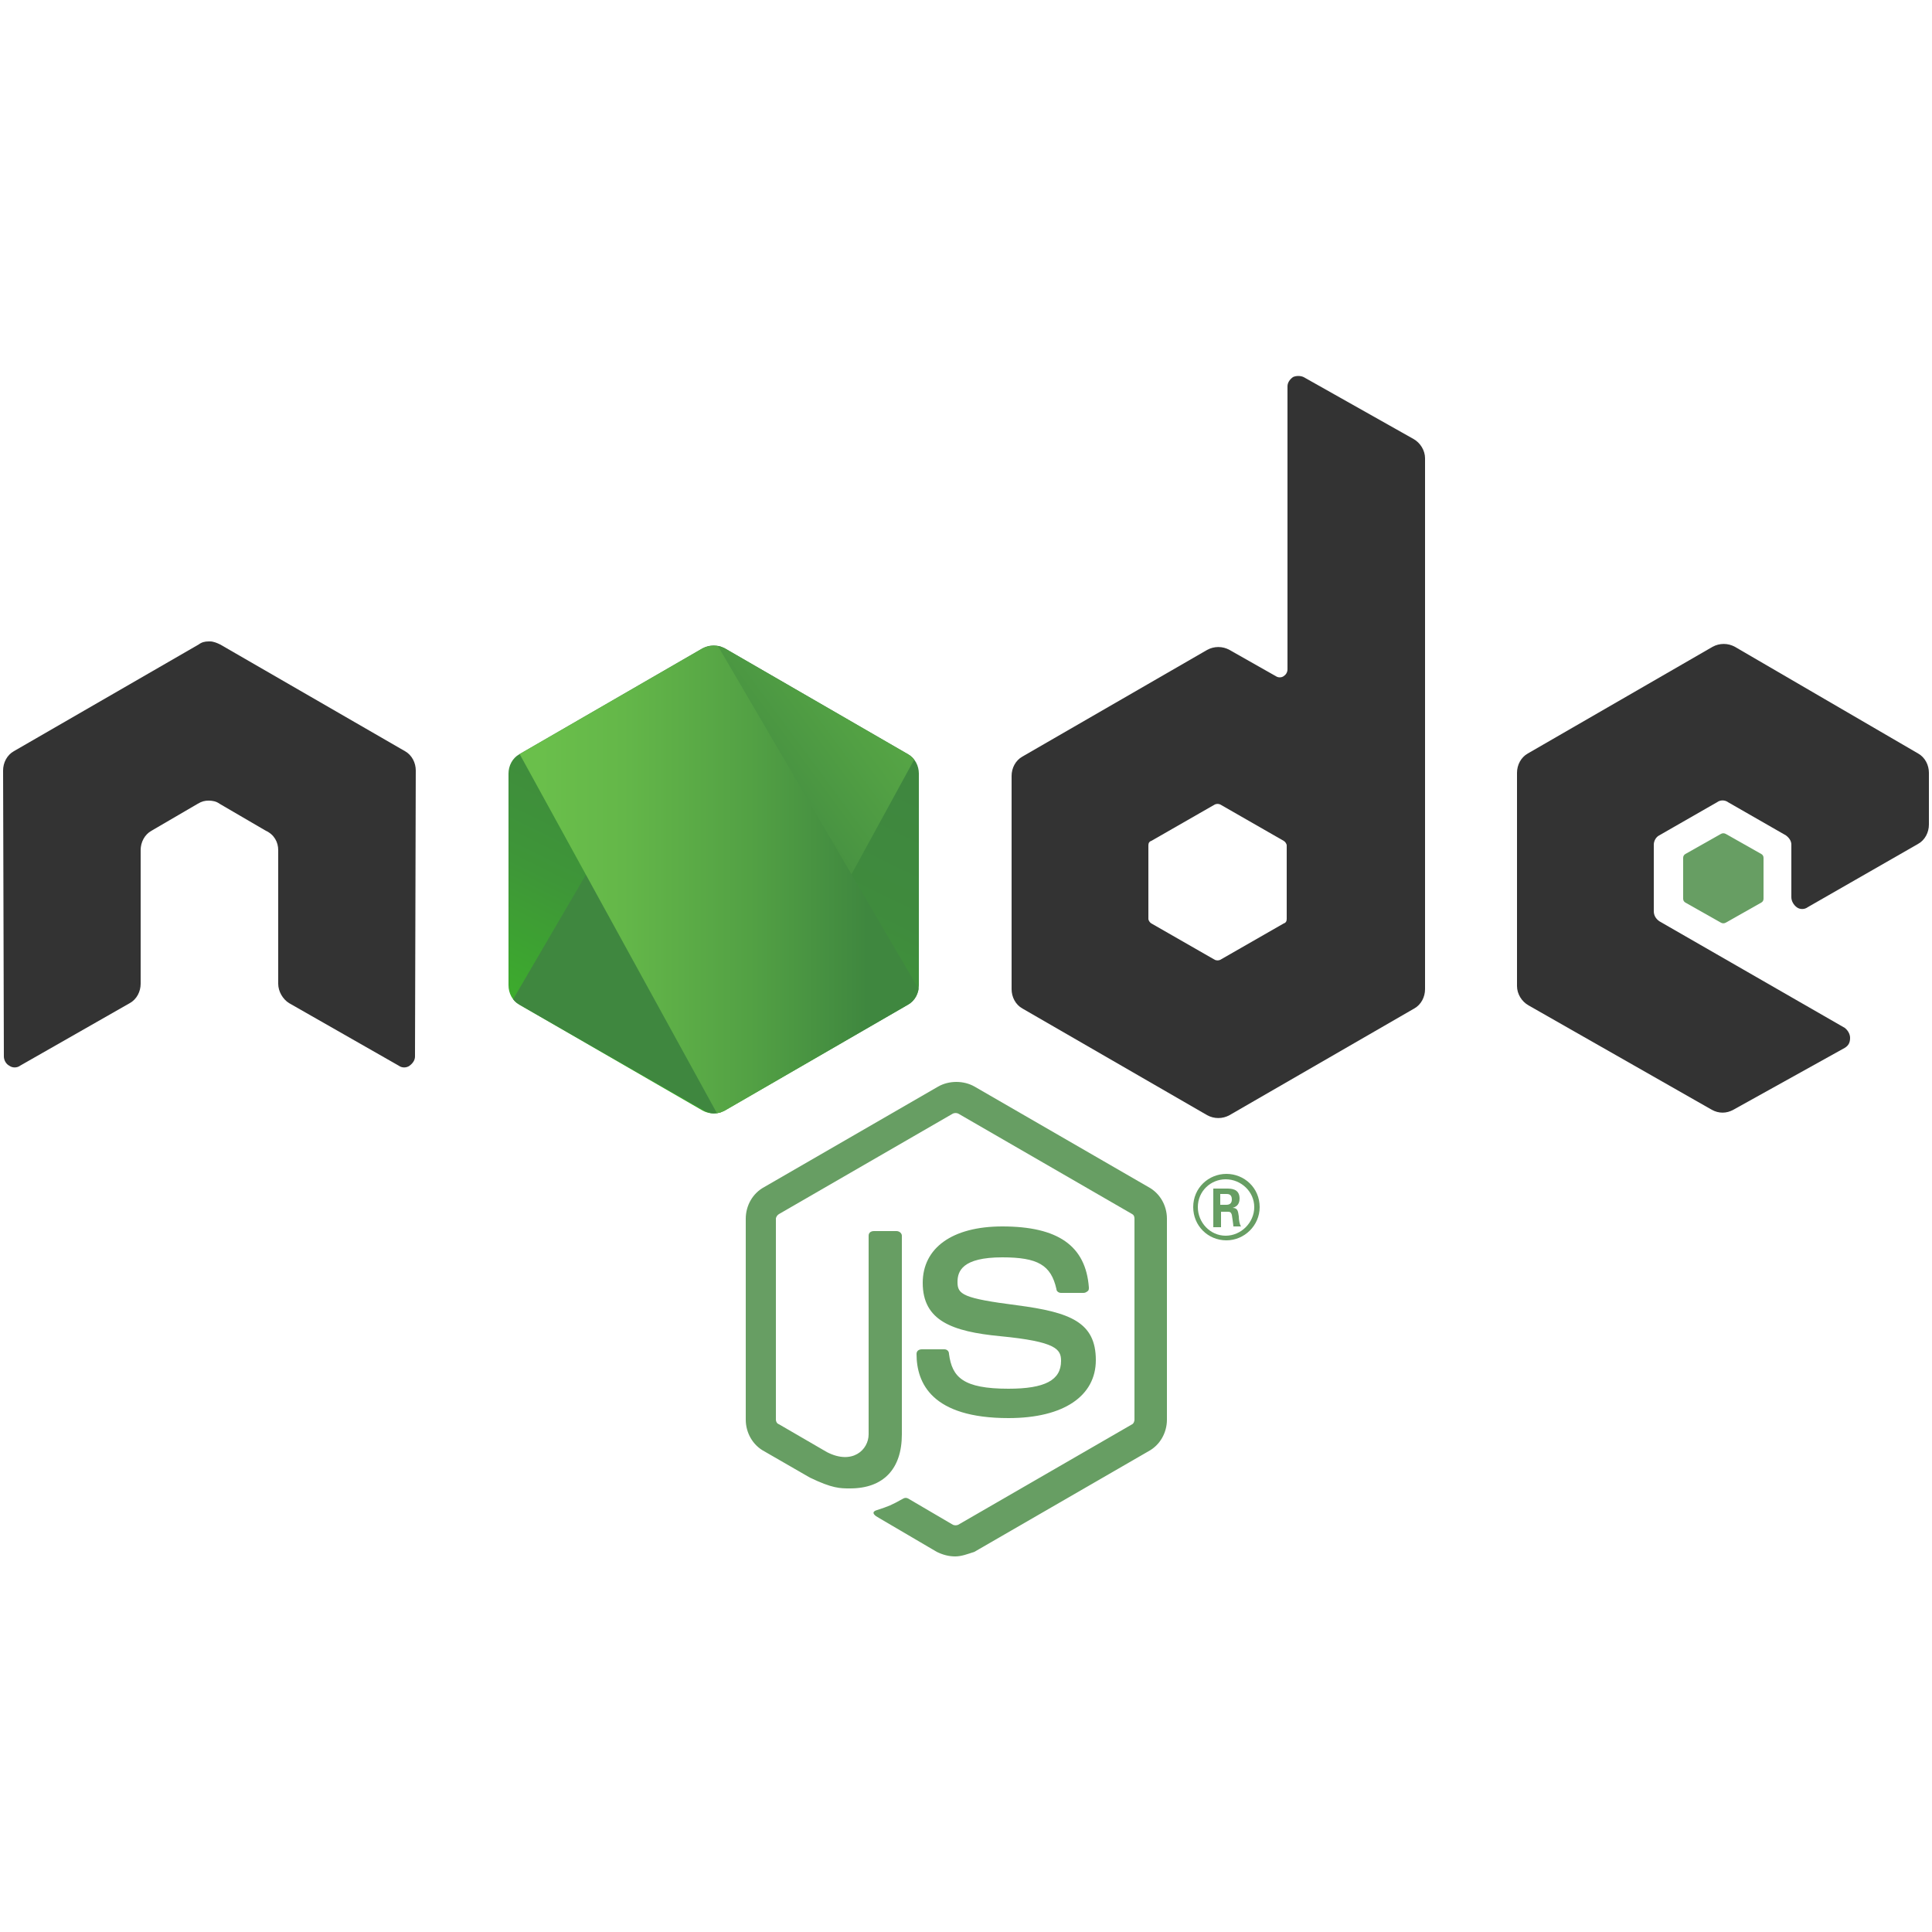
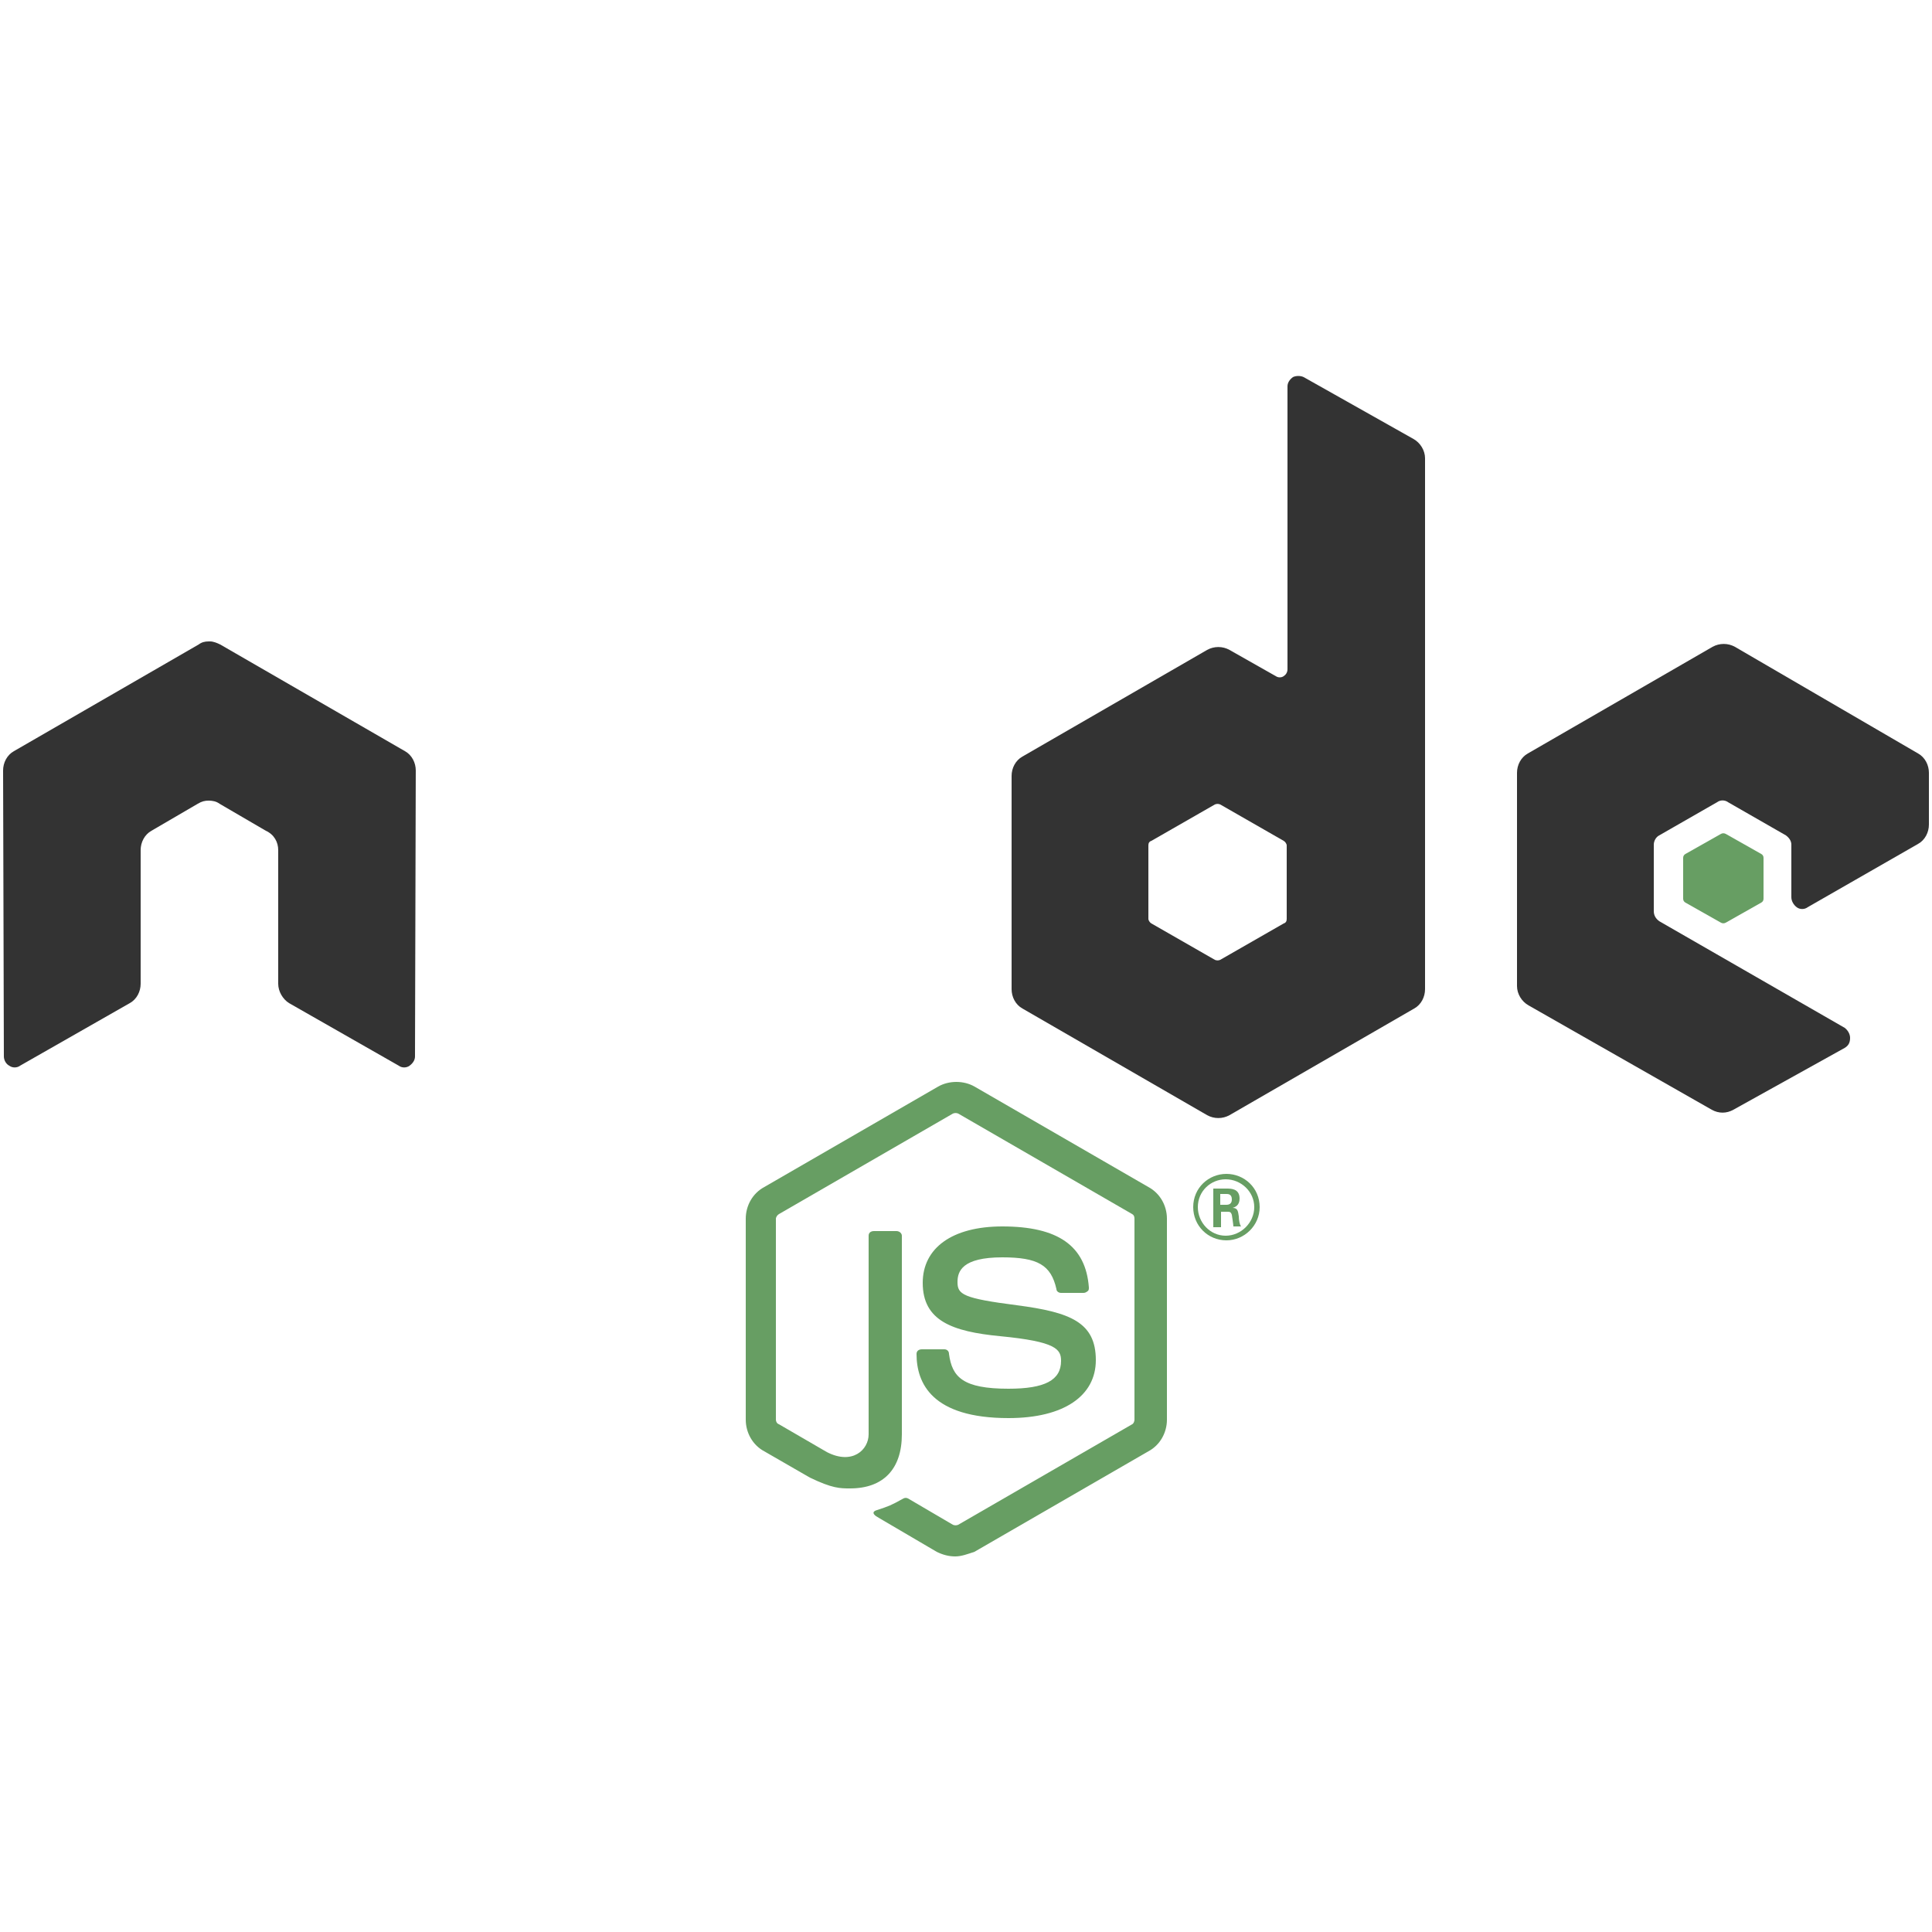
<svg xmlns="http://www.w3.org/2000/svg" xmlns:xlink="http://www.w3.org/1999/xlink" version="1.1" id="Layer_1" x="0px" y="0px" viewBox="0 0 250 250" style="enable-background:new 0 0 250 250;" xml:space="preserve">
  <style type="text/css">
	.st0{fill:#679E63;}
	.st1{fill-rule:evenodd;clip-rule:evenodd;fill:#333333;}
	.st2{fill-rule:evenodd;clip-rule:evenodd;fill:#679E63;}
	.st3{clip-path:url(#XMLID_5_);}
	.st4{fill:none;}
	.st5{fill:url(#SVGID_1_);}
	.st6{fill:url(#SVGID_2_);}
	.st7{fill:url(#SVGID_3_);}
	.st8{fill:url(#SVGID_4_);}
	.st9{fill:url(#SVGID_5_);}
	.st10{fill:url(#SVGID_6_);}
</style>
  <g>
    <g>
      <path class="st0" d="M123.6,201.4c-0.8,0-1.6-0.2-2.4-0.6l-7.5-4.4c-1.1-0.6-0.6-0.9-0.2-1c1.5-0.5,1.8-0.6,3.4-1.5    c0.2-0.1,0.4-0.1,0.6,0l5.8,3.4c0.2,0.1,0.5,0.1,0.7,0l22.5-13c0.2-0.1,0.3-0.4,0.3-0.6v-26c0-0.3-0.1-0.5-0.3-0.6l-22.5-13    c-0.2-0.1-0.5-0.1-0.7,0l-22.5,13c-0.2,0.1-0.4,0.4-0.4,0.6v26c0,0.2,0.1,0.5,0.4,0.6l6.2,3.6c3.3,1.7,5.4-0.3,5.4-2.3v-25.7    c0-0.4,0.3-0.6,0.7-0.6h2.9c0.4,0,0.7,0.3,0.7,0.6v25.7c0,4.5-2.4,7-6.7,7c-1.3,0-2.3,0-5.2-1.4l-5.9-3.4    c-1.5-0.8-2.4-2.4-2.4-4.1v-26c0-1.7,0.9-3.3,2.4-4.1l22.5-13c1.4-0.8,3.3-0.8,4.7,0l22.5,13c1.5,0.8,2.4,2.4,2.4,4.1v26    c0,1.7-0.9,3.3-2.4,4.1l-22.5,13C125.2,201.1,124.4,201.4,123.6,201.4z" />
      <path class="st0" d="M130.5,183.5c-9.9,0-11.9-4.5-11.9-8.3c0-0.4,0.3-0.6,0.7-0.6h2.9c0.3,0,0.6,0.2,0.6,0.6    c0.4,3,1.8,4.5,7.7,4.5c4.7,0,6.8-1.1,6.8-3.6c0-1.5-0.6-2.5-7.9-3.2c-6.2-0.6-10-2-10-6.9c0-4.5,3.8-7.3,10.3-7.3    c7.2,0,10.8,2.5,11.2,7.9c0,0.2,0,0.4-0.2,0.5c-0.1,0.1-0.3,0.2-0.5,0.2h-2.9c-0.3,0-0.6-0.2-0.6-0.5c-0.7-3.1-2.4-4.1-7-4.1    c-5.2,0-5.8,1.8-5.8,3.2c0,1.6,0.7,2.1,7.7,3c6.9,0.9,10.2,2.2,10.2,7.1C141.8,180.6,137.7,183.5,130.5,183.5z" />
    </g>
    <g>
      <path class="st0" d="M163,156.2c0,2.4-2,4.3-4.3,4.3c-2.4,0-4.3-1.9-4.3-4.3c0-2.5,2-4.3,4.3-4.3C161,151.9,163,153.7,163,156.2z     M155,156.2c0,2,1.6,3.7,3.6,3.7c2,0,3.7-1.7,3.7-3.7c0-2-1.7-3.6-3.7-3.6C156.7,152.6,155,154.1,155,156.2z M157,153.8h1.7    c0.6,0,1.7,0,1.7,1.3c0,0.9-0.6,1.1-0.9,1.2c0.7,0,0.7,0.5,0.8,1.1c0,0.4,0.1,1.1,0.3,1.3h-1c0-0.2-0.2-1.5-0.2-1.5    c-0.1-0.3-0.2-0.4-0.5-0.4H158v2H157V153.8z M157.9,155.9h0.8c0.6,0,0.7-0.4,0.7-0.7c0-0.7-0.5-0.7-0.7-0.7h-0.8V155.9z" />
    </g>
    <path class="st1" d="M53.8,99.7c0-1-0.5-2-1.4-2.5L28.5,83.4c-0.4-0.2-0.9-0.4-1.3-0.4c0,0-0.2,0-0.2,0c-0.5,0-0.9,0.1-1.3,0.4   L1.8,97.2c-0.9,0.5-1.4,1.5-1.4,2.5l0.1,37c0,0.5,0.3,1,0.7,1.2c0.4,0.3,1,0.3,1.4,0l14.2-8.1c0.9-0.5,1.4-1.5,1.4-2.5V110   c0-1,0.5-2,1.4-2.5l6-3.5c0.5-0.3,0.9-0.4,1.4-0.4c0.5,0,1,0.1,1.4,0.4l6,3.5C35.5,108,36,109,36,110v17.3c0,1,0.6,2,1.4,2.5   l14.2,8.1c0.4,0.3,1,0.3,1.4,0c0.4-0.3,0.7-0.7,0.7-1.2L53.8,99.7z" />
    <path class="st1" d="M168.7,48.8c-0.4-0.2-1-0.2-1.4,0c-0.4,0.3-0.7,0.7-0.7,1.2v36.6c0,0.4-0.2,0.7-0.5,0.9c-0.3,0.2-0.7,0.2-1,0   l-6-3.4c-0.9-0.5-2-0.5-2.9,0l-23.9,13.8c-0.9,0.5-1.4,1.5-1.4,2.5V128c0,1,0.5,2,1.4,2.5l23.9,13.8c0.9,0.5,2,0.5,2.9,0l23.9-13.8   c0.9-0.5,1.4-1.5,1.4-2.5V59.3c0-1-0.6-2-1.5-2.5L168.7,48.8z M166.5,118.9c0,0.3-0.1,0.5-0.4,0.6l-8.2,4.7c-0.2,0.1-0.5,0.1-0.7,0   l-8.2-4.7c-0.2-0.1-0.4-0.4-0.4-0.6v-9.5c0-0.3,0.1-0.5,0.4-0.6l8.2-4.7c0.2-0.1,0.5-0.1,0.7,0l8.2,4.7c0.2,0.1,0.4,0.4,0.4,0.6   V118.9z" />
    <g>
      <path class="st1" d="M248.2,109.2c0.9-0.5,1.4-1.5,1.4-2.5v-6.7c0-1-0.5-2-1.4-2.5l-23.7-13.8c-0.9-0.5-2-0.5-2.9,0l-23.9,13.8    c-0.9,0.5-1.4,1.5-1.4,2.5v27.6c0,1,0.6,2,1.5,2.5l23.7,13.5c0.9,0.5,1.9,0.5,2.8,0l14.4-8c0.5-0.3,0.7-0.7,0.7-1.3    c0-0.5-0.3-1-0.7-1.3l-24-13.8c-0.4-0.3-0.7-0.7-0.7-1.3v-8.6c0-0.5,0.3-1,0.7-1.2l7.5-4.3c0.4-0.3,1-0.3,1.4,0l7.5,4.3    c0.4,0.3,0.7,0.7,0.7,1.2v6.8c0,0.5,0.3,1,0.7,1.3c0.4,0.3,1,0.3,1.4,0L248.2,109.2z" />
      <path class="st2" d="M222.7,107.9c0.2-0.1,0.4-0.1,0.6,0l4.6,2.6c0.2,0.1,0.3,0.3,0.3,0.5v5.3c0,0.2-0.1,0.4-0.3,0.5l-4.6,2.6    c-0.2,0.1-0.4,0.1-0.6,0l-4.6-2.6c-0.2-0.1-0.3-0.3-0.3-0.5v-5.3c0-0.2,0.1-0.4,0.3-0.5L222.7,107.9z" />
    </g>
    <g>
      <defs>
-         <path id="XMLID_143_" d="M93.8,83.9c-0.9-0.5-2-0.5-2.9,0L67.2,97.6c-0.9,0.5-1.4,1.5-1.4,2.5v27.4c0,1,0.5,2,1.4,2.5l23.7,13.7     c0.9,0.5,2,0.5,2.9,0l23.7-13.7c0.9-0.5,1.4-1.5,1.4-2.5v-27.4c0-1-0.5-2-1.4-2.5L93.8,83.9z" />
-       </defs>
+         </defs>
      <linearGradient id="XMLID_4_" gradientUnits="userSpaceOnUse" x1="102.008" y1="94.13" x2="80.552" y2="137.9">
        <stop offset="0" style="stop-color:#3F873F" />
        <stop offset="0.33" style="stop-color:#3F8B3D" />
        <stop offset="0.637" style="stop-color:#3E9638" />
        <stop offset="0.934" style="stop-color:#3DA92E" />
        <stop offset="1" style="stop-color:#3DAE2B" />
      </linearGradient>
      <use xlink:href="#XMLID_143_" style="overflow:visible;fill-rule:evenodd;clip-rule:evenodd;fill:url(#XMLID_4_);" />
      <clipPath id="XMLID_5_">
        <use xlink:href="#XMLID_143_" style="overflow:visible;" />
      </clipPath>
      <g class="st3">
-         <path class="st4" d="M90.9,83.9L67.1,97.6c-0.9,0.5-1.5,1.5-1.5,2.5v27.4c0,0.7,0.3,1.3,0.7,1.8L93,83.6     C92.3,83.4,91.5,83.5,90.9,83.9z" />
        <path class="st4" d="M93.2,144c0.2-0.1,0.5-0.2,0.7-0.3l23.8-13.7c0.9-0.5,1.5-1.5,1.5-2.5v-27.4c0-0.8-0.3-1.5-0.9-2L93.2,144z" />
        <linearGradient id="SVGID_1_" gradientUnits="userSpaceOnUse" x1="88.737" y1="117.037" x2="148.941" y2="72.555">
          <stop offset="0.138" style="stop-color:#3F873F" />
          <stop offset="0.402" style="stop-color:#52A044" />
          <stop offset="0.713" style="stop-color:#64B749" />
          <stop offset="0.908" style="stop-color:#6ABF4B" />
        </linearGradient>
        <path class="st5" d="M117.6,97.6L93.8,83.9c-0.2-0.1-0.5-0.2-0.7-0.3l-26.7,45.7c0.2,0.3,0.5,0.5,0.8,0.7l23.9,13.7     c0.7,0.4,1.5,0.5,2.2,0.3l25.1-45.9C118,97.9,117.8,97.8,117.6,97.6z" />
      </g>
      <g class="st3">
        <path class="st4" d="M119.1,127.5v-27.4c0-1-0.6-2-1.5-2.5L93.8,83.9c-0.3-0.2-0.6-0.3-0.9-0.3l26.1,44.6     C119.1,128,119.1,127.8,119.1,127.5z" />
-         <path class="st4" d="M67.1,97.6c-0.9,0.5-1.5,1.5-1.5,2.5v27.4c0,1,0.7,2,1.5,2.5l23.9,13.7c0.6,0.3,1.2,0.4,1.8,0.4L67.2,97.5     L67.1,97.6z" />
        <linearGradient id="SVGID_2_" gradientUnits="userSpaceOnUse" x1="64.897" y1="78.979" x2="119.807" y2="78.979">
          <stop offset="9.191646e-02" style="stop-color:#6ABF4B" />
          <stop offset="0.287" style="stop-color:#64B749" />
          <stop offset="0.598" style="stop-color:#52A044" />
          <stop offset="0.862" style="stop-color:#3F873F" />
        </linearGradient>
        <polygon class="st6" points="90.1,78.9 89.8,79.1 90.2,79.1    " />
        <linearGradient id="SVGID_3_" gradientUnits="userSpaceOnUse" x1="64.897" y1="113.823" x2="119.807" y2="113.823">
          <stop offset="9.191646e-02" style="stop-color:#6ABF4B" />
          <stop offset="0.287" style="stop-color:#64B749" />
          <stop offset="0.598" style="stop-color:#52A044" />
          <stop offset="0.862" style="stop-color:#3F873F" />
        </linearGradient>
        <path class="st7" d="M117.6,130c0.7-0.4,1.2-1.1,1.4-1.8L92.9,83.6c-0.7-0.1-1.4,0-2,0.3L67.2,97.5l25.6,46.6     c0.4,0,0.7-0.2,1-0.4L117.6,130z" />
        <linearGradient id="SVGID_4_" gradientUnits="userSpaceOnUse" x1="64.897" y1="129.499" x2="119.807" y2="129.499">
          <stop offset="9.191646e-02" style="stop-color:#6ABF4B" />
          <stop offset="0.287" style="stop-color:#64B749" />
          <stop offset="0.598" style="stop-color:#52A044" />
          <stop offset="0.862" style="stop-color:#3F873F" />
        </linearGradient>
-         <polygon class="st8" points="119.8,129.6 119.7,129.3 119.7,129.7    " />
        <linearGradient id="SVGID_5_" gradientUnits="userSpaceOnUse" x1="64.897" y1="136.584" x2="119.807" y2="136.584">
          <stop offset="9.191646e-02" style="stop-color:#6ABF4B" />
          <stop offset="0.287" style="stop-color:#64B749" />
          <stop offset="0.598" style="stop-color:#52A044" />
          <stop offset="0.862" style="stop-color:#3F873F" />
        </linearGradient>
        <path class="st9" d="M117.6,130l-23.8,13.7c-0.3,0.2-0.7,0.3-1,0.4l0.5,0.9l26.4-15.3v-0.4l-0.7-1.1     C118.8,129,118.3,129.6,117.6,130z" />
        <linearGradient id="SVGID_6_" gradientUnits="userSpaceOnUse" x1="127.807" y1="92.832" x2="93.942" y2="161.918">
          <stop offset="0" style="stop-color:#3F873F" />
          <stop offset="0.33" style="stop-color:#3F8B3D" />
          <stop offset="0.637" style="stop-color:#3E9638" />
          <stop offset="0.934" style="stop-color:#3DA92E" />
          <stop offset="1" style="stop-color:#3DAE2B" />
        </linearGradient>
        <path class="st10" d="M117.6,130l-23.8,13.7c-0.3,0.2-0.7,0.3-1,0.4l0.5,0.9l26.4-15.3v-0.4l-0.7-1.1     C118.8,129,118.3,129.6,117.6,130z" />
      </g>
    </g>
  </g>
</svg>